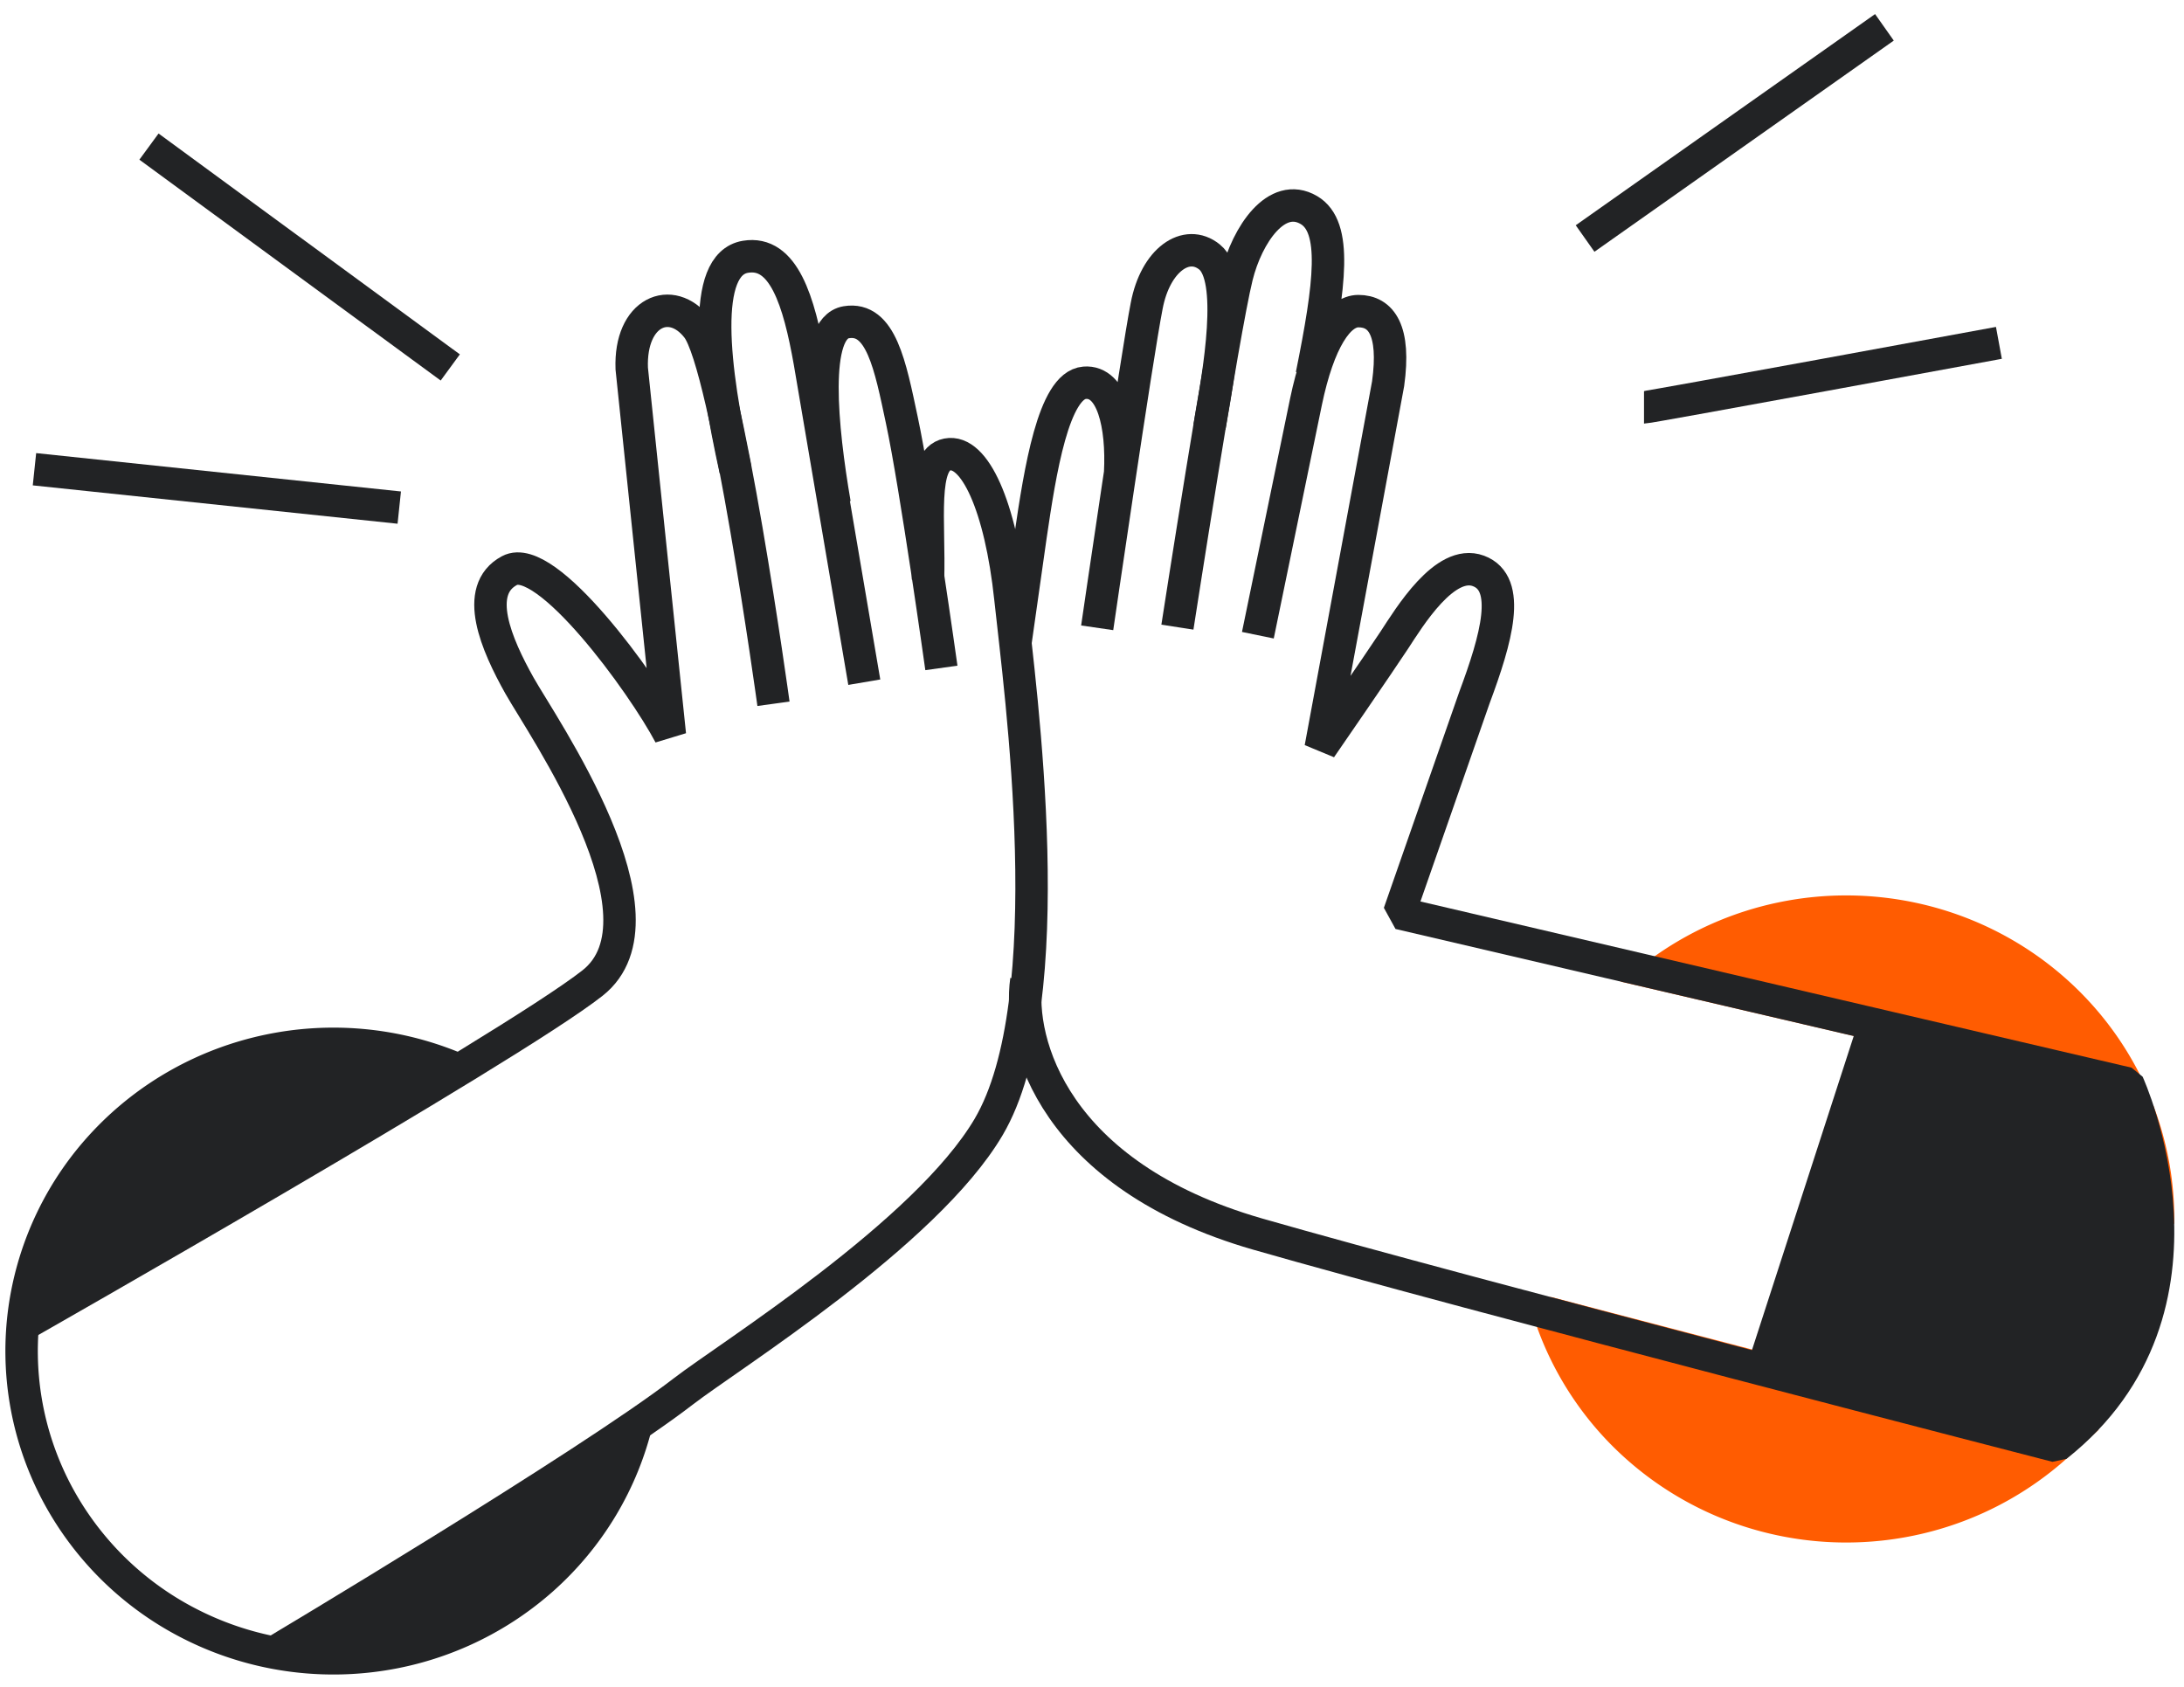
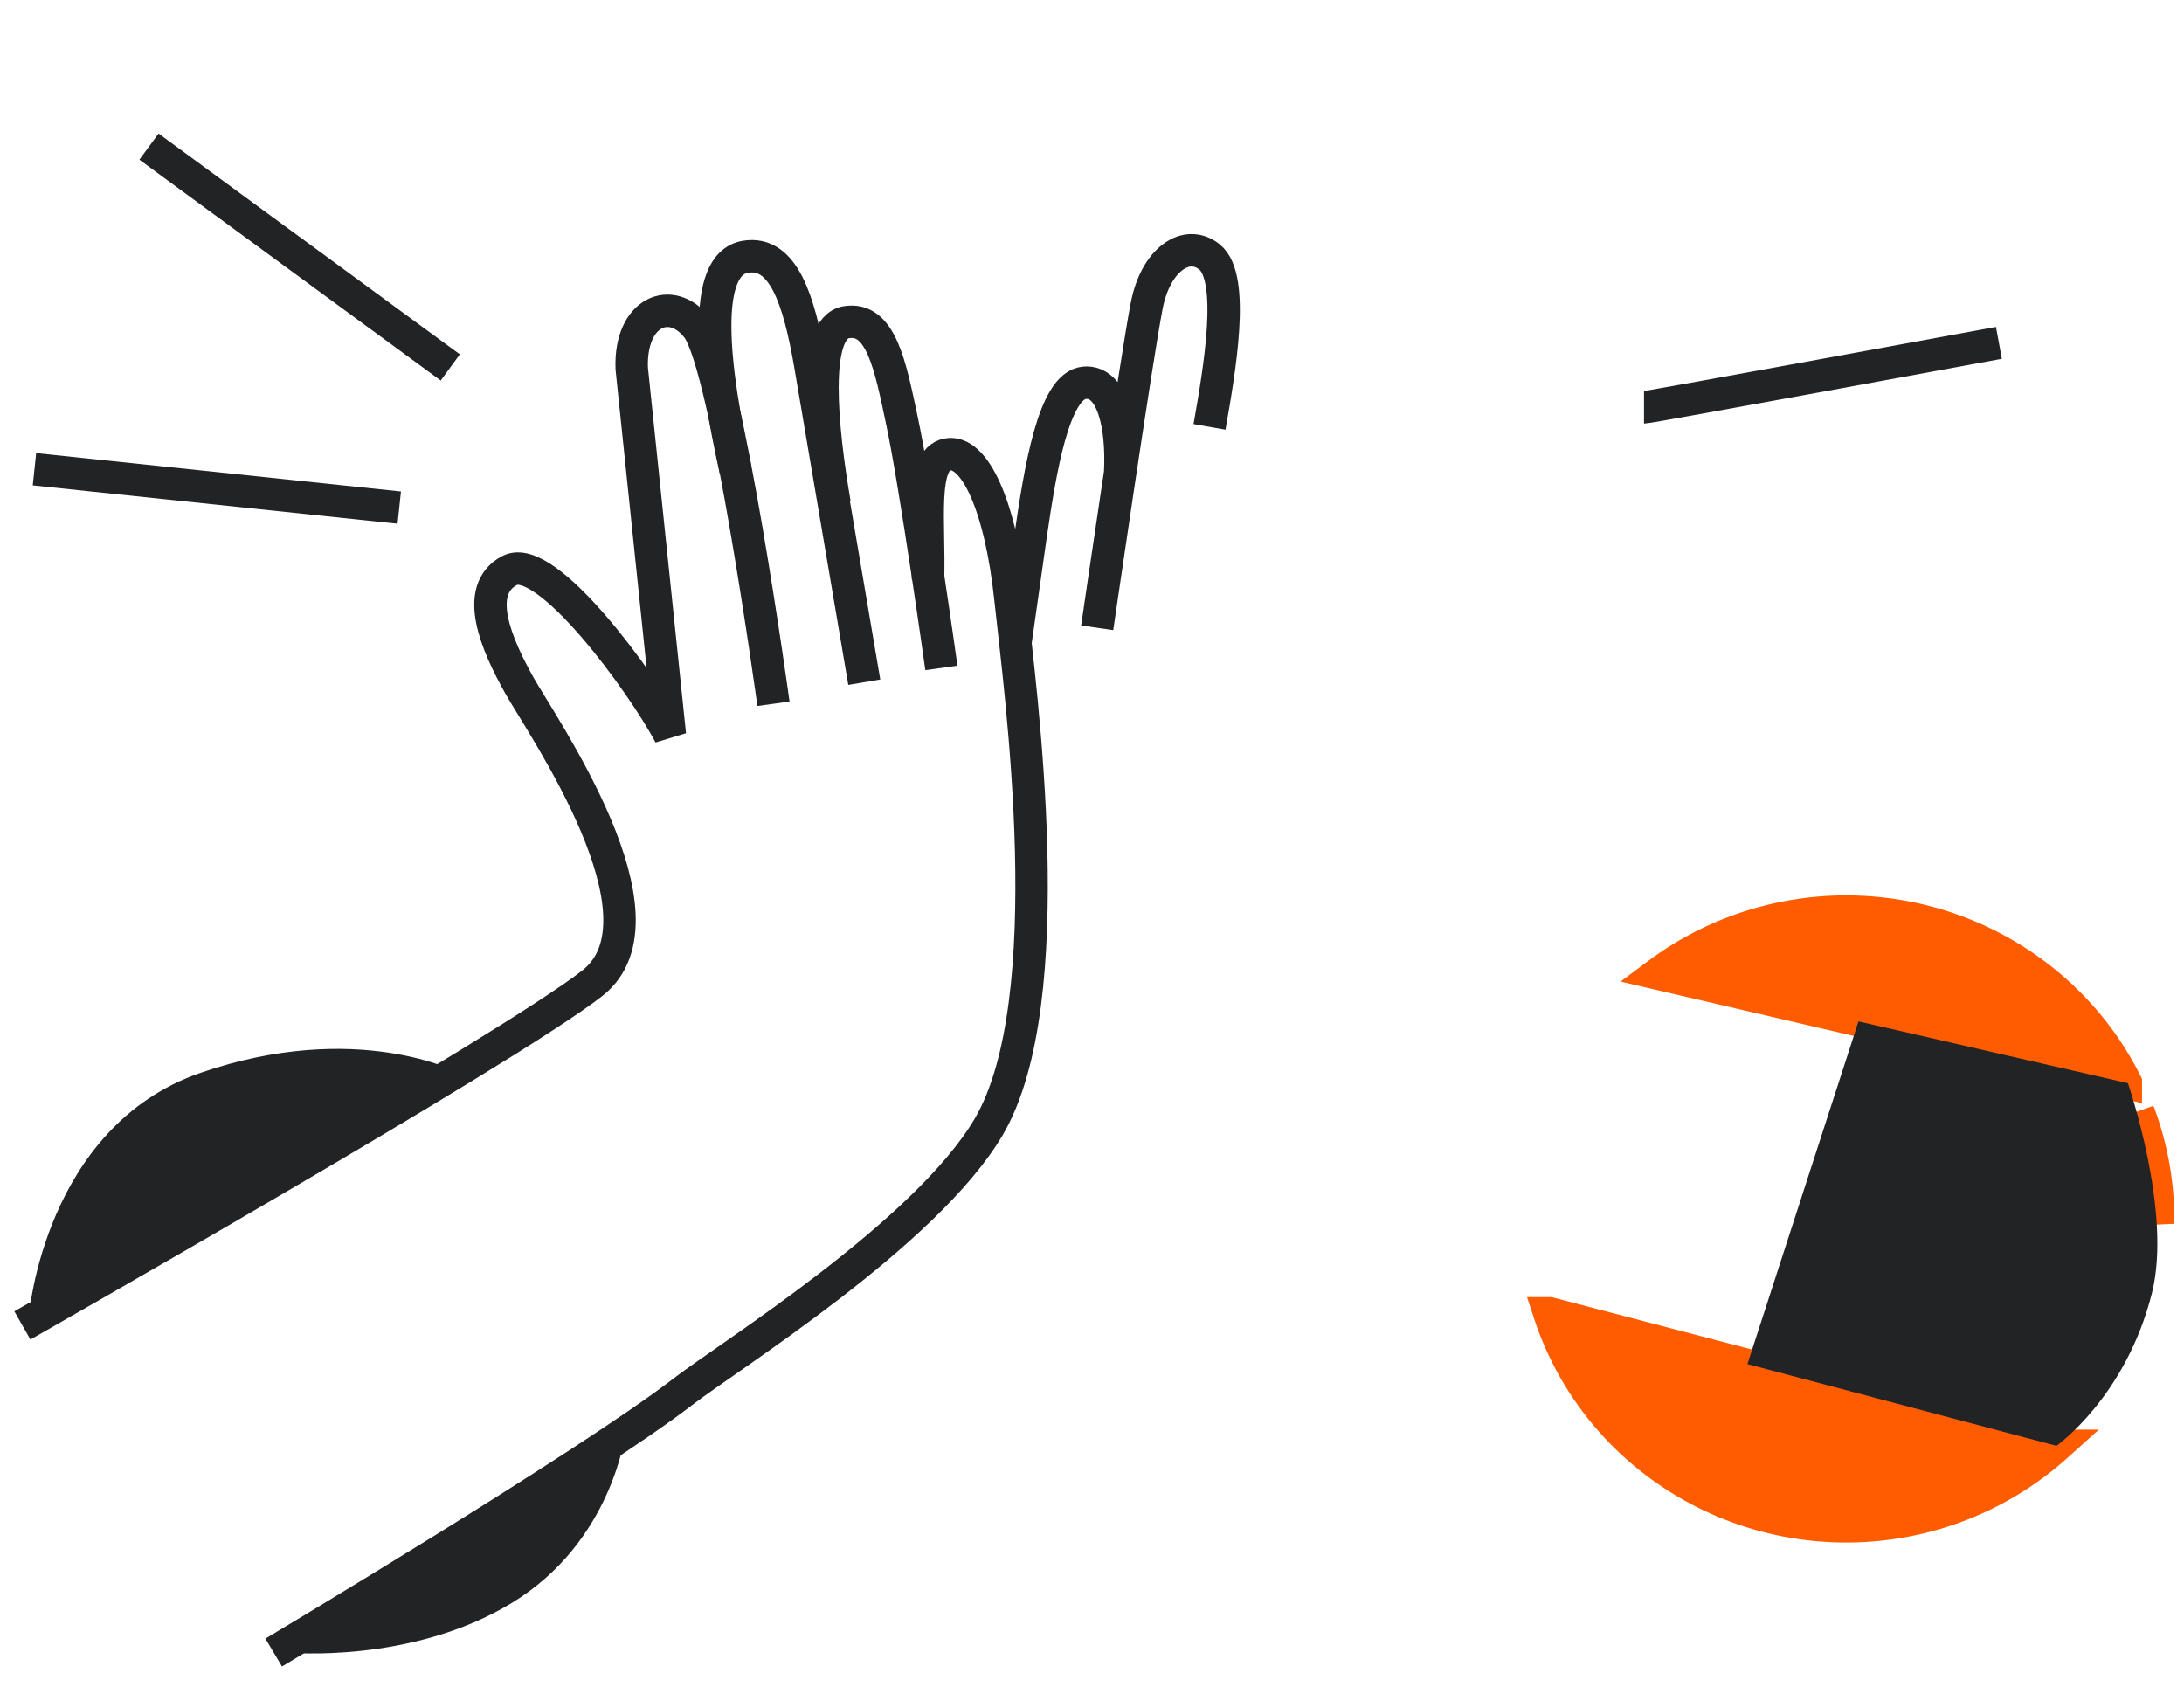
<svg xmlns="http://www.w3.org/2000/svg" width="101" height="78" fill="none">
  <style>.B{stroke-width:1.5}.C{stroke:#222325}.D{stroke-miterlimit:10}.E{stroke-linejoin:bevel}</style>
  <path d="M99.802 56.367a14 14 0 0 0-.916-4.964 18.5 18.5 0 0 1 .916 5.212c-.005-.086 0-.167 0-.248zm-4.7 10.493l-23.448-6.128a14.18 14.18 0 0 0 3.799 5.948 14.48 14.48 0 0 0 6.228 3.426 14.63 14.63 0 0 0 7.133.066 14.49 14.49 0 0 0 6.292-3.311h-.005zm3.206-16.793c-.941-1.874-2.29-3.52-3.95-4.821s-3.592-2.226-5.657-2.707-4.212-.508-6.289-.078-4.031 1.306-5.725 2.566l21.621 5.041z" fill="#ff5c01" stroke="#ff5c01" class="B D" />
  <g class="C B">
    <g class="E">
-       <path d="M29.467 65.686c-.668 2.839-2.206 5.406-4.405 7.355a14.52 14.52 0 0 1-7.889 3.538c-2.935.355-5.911-.189-8.522-1.557a14.31 14.31 0 0 1-6.077-6.089c-1.344-2.596-1.845-5.536-1.436-8.421a14.12 14.12 0 0 1 3.724-7.711c2.015-2.133 4.646-3.605 7.538-4.215a14.62 14.62 0 0 1 8.629.804" />
      <path d="M1.035 61.291s22.518-12.799 26.366-15.831-2.322-11.873-3.38-13.76-2.158-4.409-.458-5.316 6.156 5.212 7.416 7.6l-1.764-16.941c-.101-2.635 1.832-3.43 3.028-1.891 1.374 1.738 3.527 17.393 3.527 17.393" />
      <path d="M34.015 21.731c-1.058-4.752-1.603-9.513.458-9.856 1.764-.298 2.474 2.035 2.977 4.87l2.519 14.802m-1.372-8.251c-.6-3.502-1.076-8.123.536-8.394s2.038 2.013 2.57 4.513c.655 3.06 1.832 11.472 1.832 11.472" />
      <path d="M42.916 26.825c.082-2.681-.371-5.56.889-5.808s2.469 2.383 2.922 6.657 2.437 18.593-1.008 24.442c-2.904 4.933-12.006 10.596-14.117 12.226-4.42 3.412-18.945 12.077-18.945 12.077" />
    </g>
-     <path d="M73.303 11.03l13.843-9.766" class="D" />
  </g>
  <path d="M76.028 18.838c.225 0 16.412-2.983 16.412-2.983z" fill="#222325" />
  <g class="B C">
    <path d="M76.028 18.838c.225 0 16.412-2.983 16.412-2.983M6.889 6.779l13.934 10.213M1.594 21.699l16.87 1.774" class="D" />
    <g class="E">
-       <path d="M47.464 45.328c-.408 2.879 1.292 9.026 10.677 11.734 9.537 2.744 36.961 9.811 36.961 9.811 8.066-6.381 3.303-16.77 3.303-16.77l-33.699-7.875 3.477-9.96c1.021-2.739 1.741-5.289.188-5.867s-3.206 2.157-3.893 3.204-3.403 4.987-3.403 4.987l3.119-16.847c.344-2.478-.321-3.358-1.374-3.358-.916 0-1.832 1.354-2.423 4.188l-2.226 10.799m2.494-12.026c.847-4.202 1.191-6.86-.137-7.636-1.489-.871-2.849 1.128-3.33 3.069-.637 2.572-2.748 16.22-2.748 16.22" />
      <path d="M55.934 19.74c.458-2.604 1.209-6.882 0-7.857-1.063-.857-2.497.122-2.904 2.256-.458 2.32-2.29 14.893-2.29 14.893m1.062-7.171c.114-2.198-.362-4.265-1.645-4.161-1.438.113-2.061 4.111-2.496 7.072l-.705 4.964" />
    </g>
  </g>
  <path d="M95.102 66.86s3.206-2.256 4.416-7.067c.948-3.773-1.113-9.703-1.113-9.703l-12.459-2.857-5.135 15.845 14.292 3.782zM1.337 60.835s.715-8.733 7.938-11.224 11.955 0 11.955 0L1.337 60.835zm11.952 15.583l15.638-10.172s-.591 5.041-5.259 7.88-10.38 2.293-10.38 2.293z" fill="#222325" />
</svg>